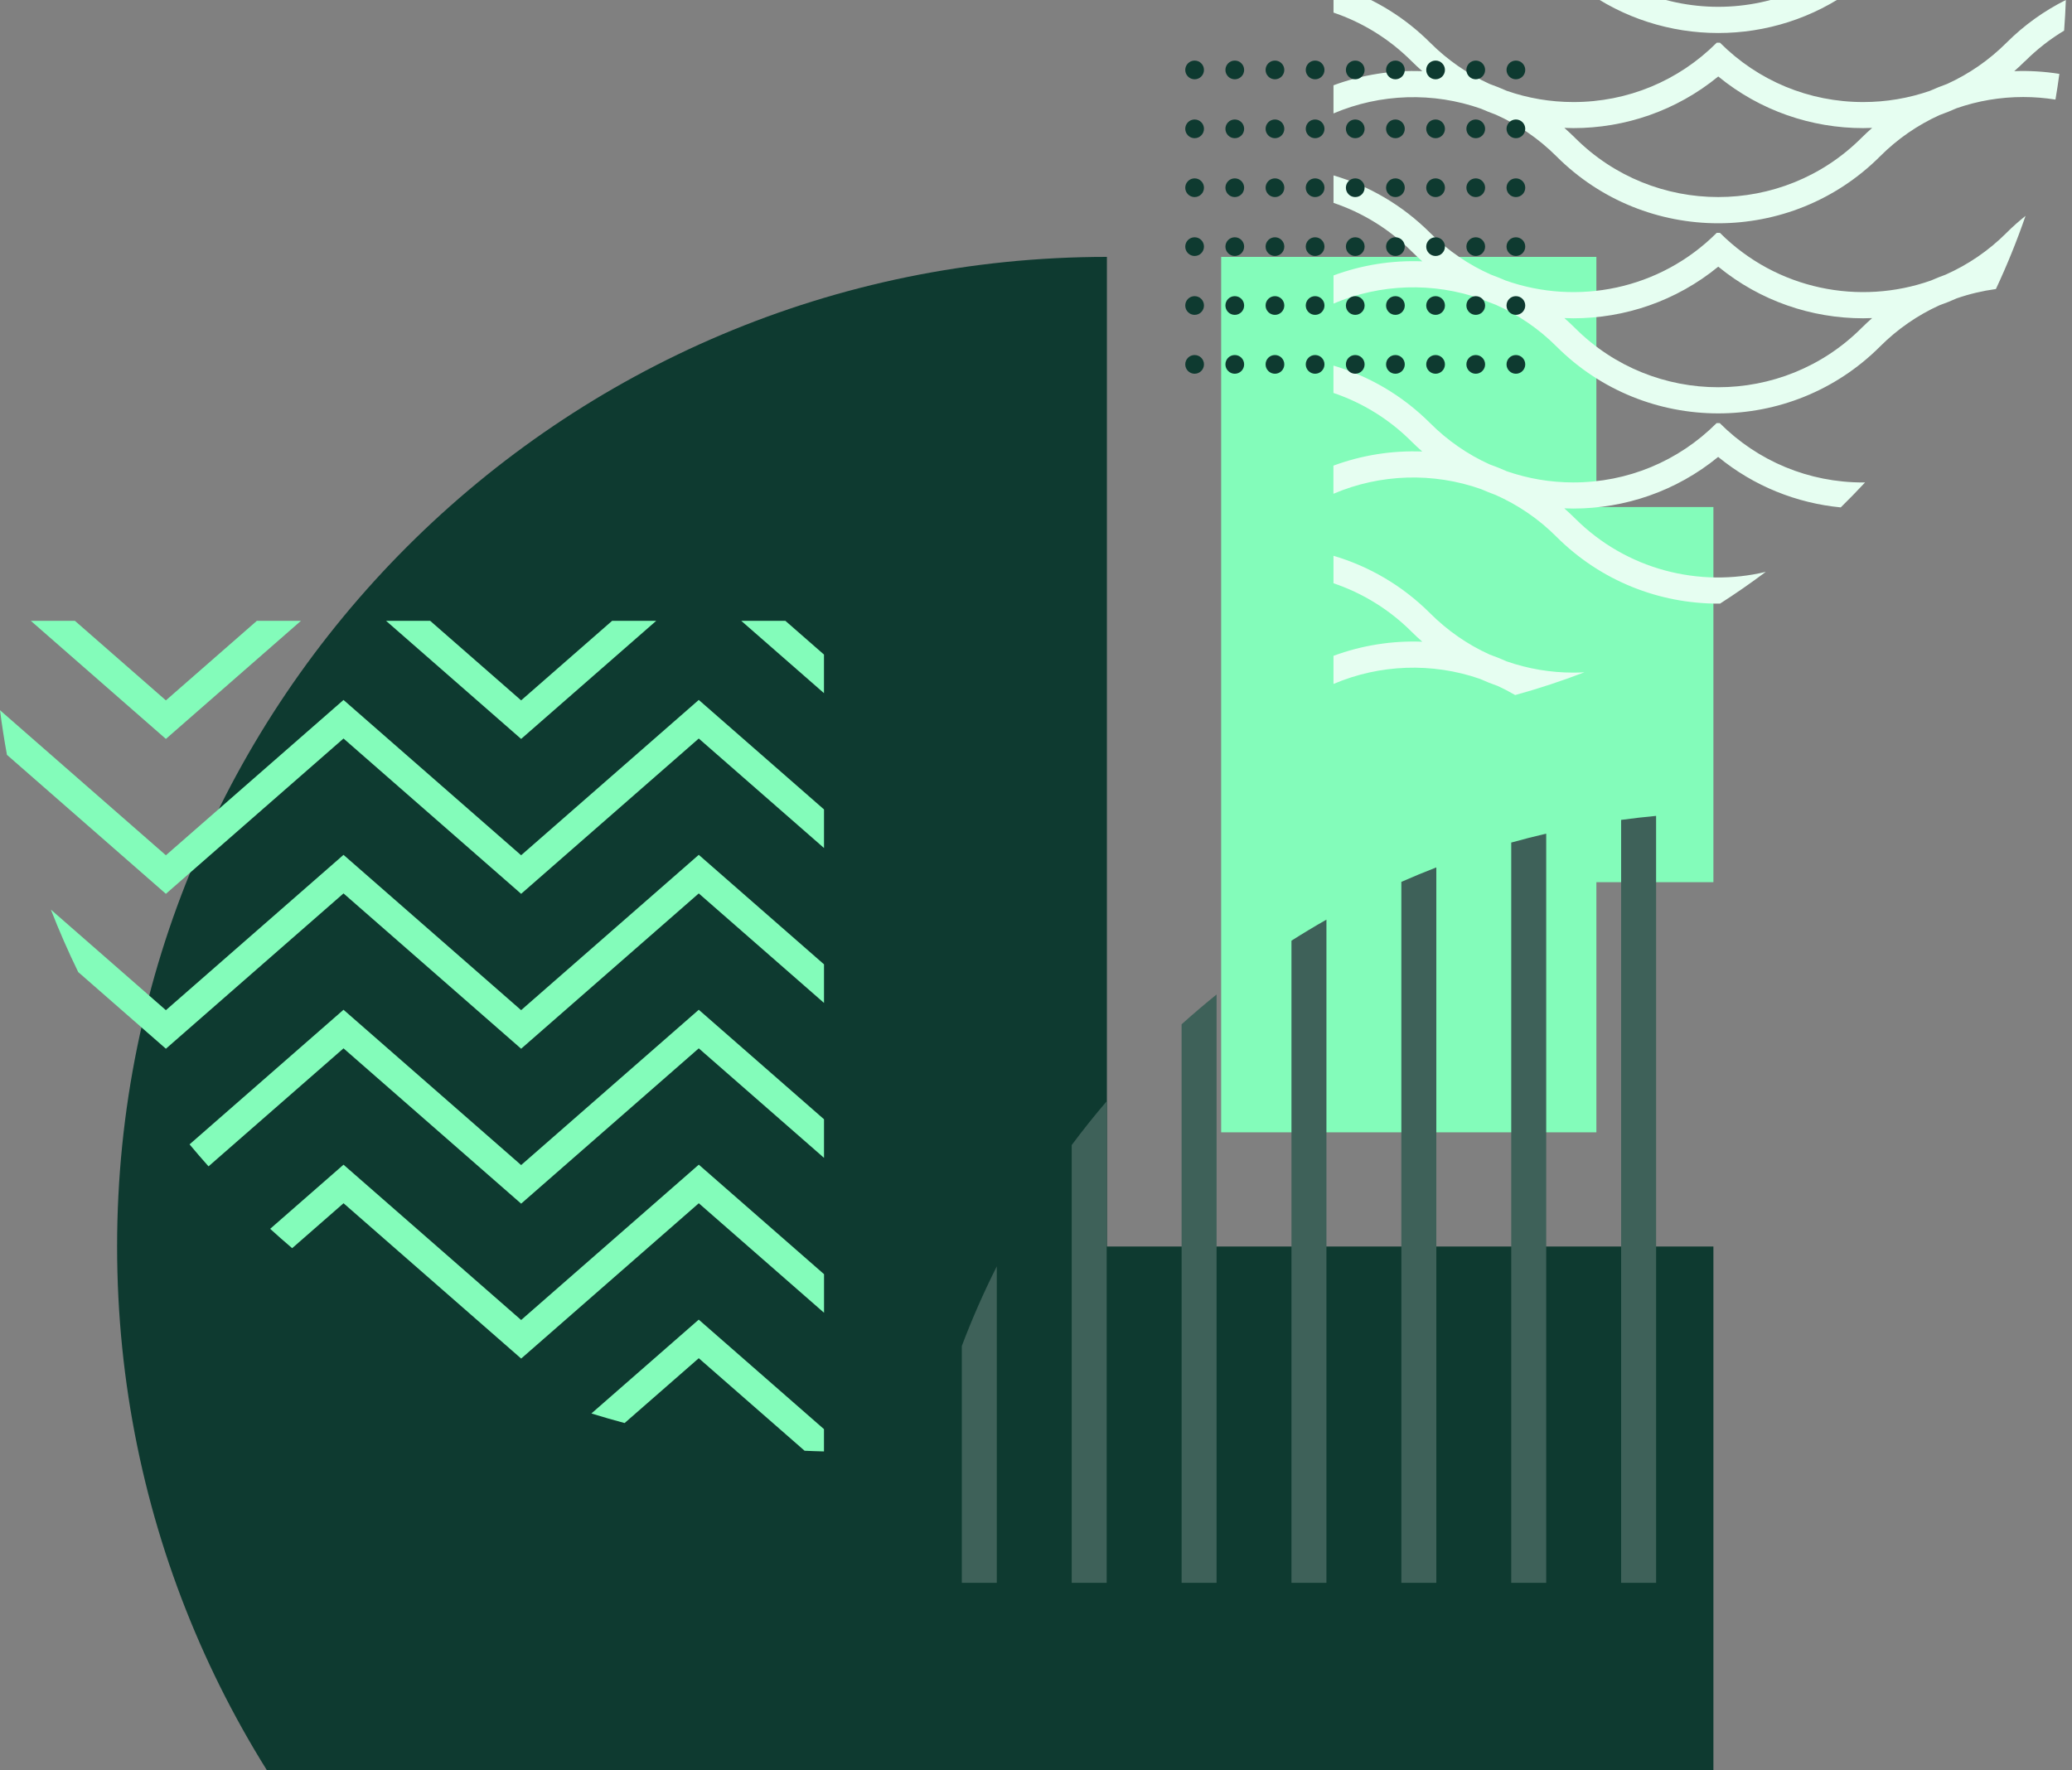
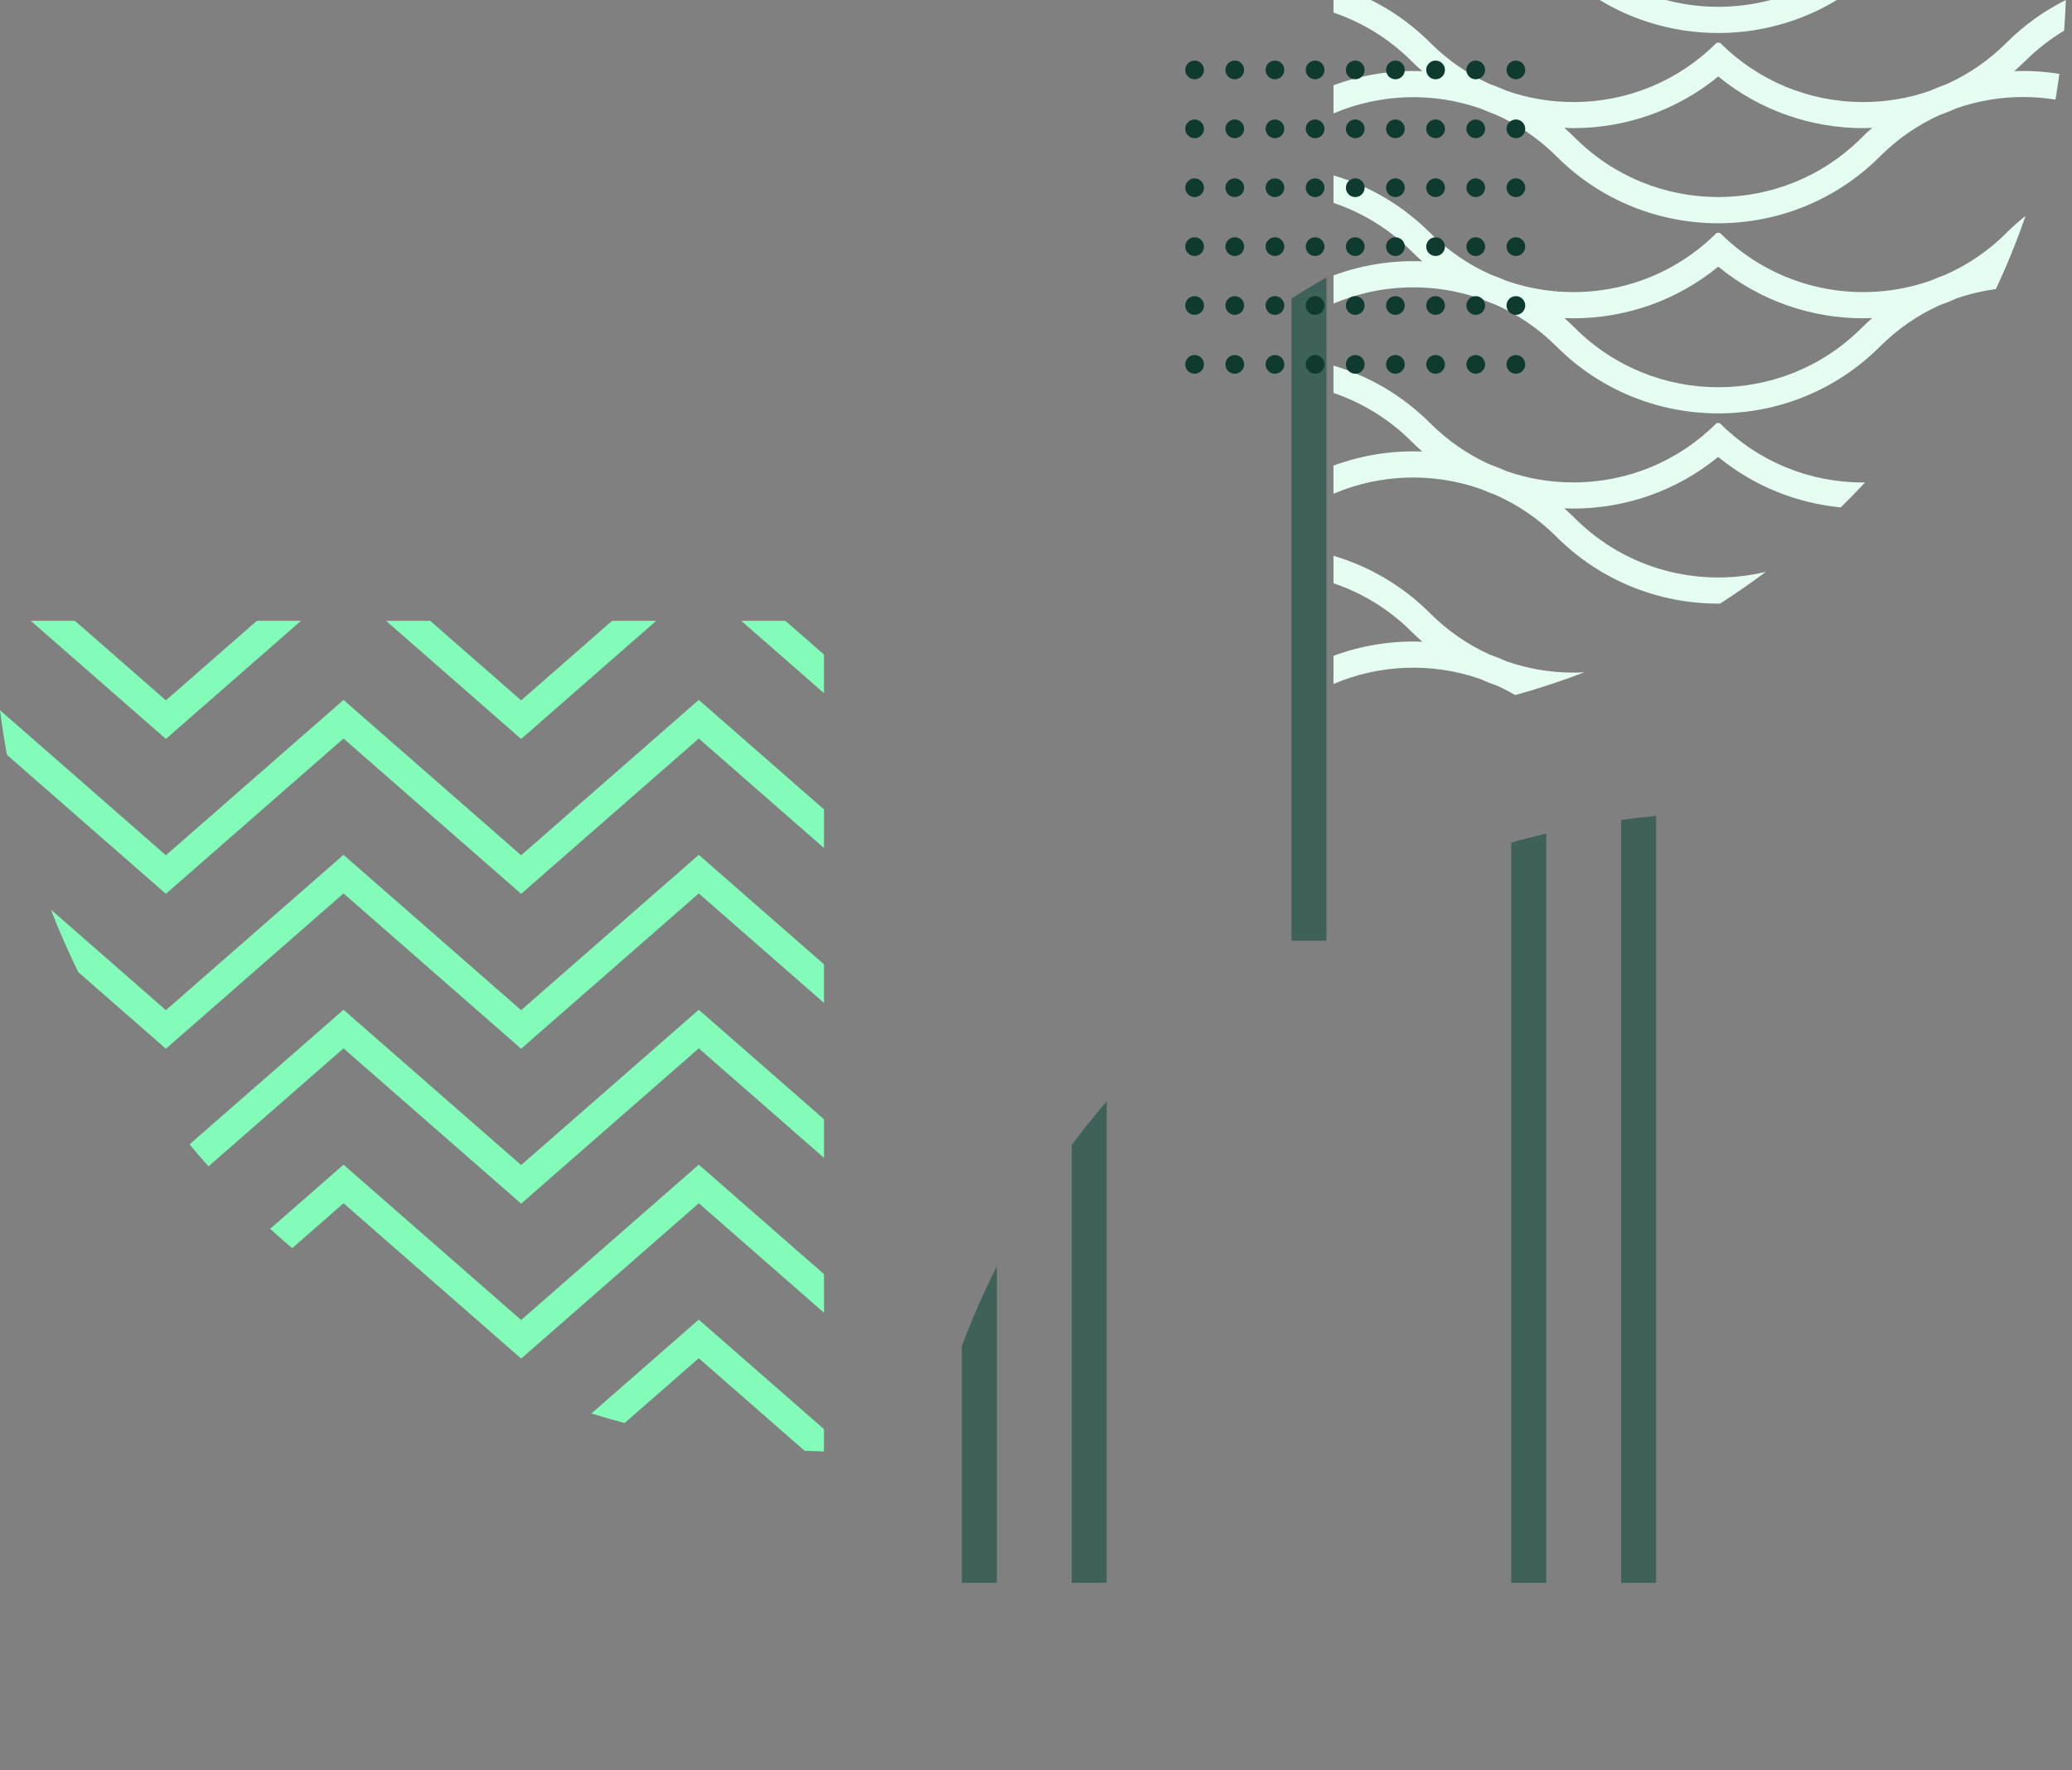
<svg xmlns="http://www.w3.org/2000/svg" id="Layer_2" data-name="Layer 2" viewBox="0 0 646.36 552.36">
  <rect x="0" y="0" width="646.36" height="552.36" fill="#808080" stroke="none" />
  <defs>
    <clipPath id="clippath">
-       <rect x=".75" y="18.62" width="552.36" height="515.13" transform="translate(.75 553.11) rotate(-90)" fill="none" stroke-width="0" />
-     </clipPath>
+       </clipPath>
    <clipPath id="clippath-1">
      <rect x="413.78" width="232.58" height="244.98" fill="none" stroke-width="0" />
    </clipPath>
    <clipPath id="clippath-2">
      <rect x="366.35" y="10.77" width="113.79" height="113.79" fill="none" stroke-width="0" />
    </clipPath>
    <clipPath id="clippath-3">
      <rect x="344.87" y="-9.57" width="164.9" height="164.9" fill="none" stroke-width="0" />
    </clipPath>
    <clipPath id="clippath-4">
      <rect x="333.02" y="-41.71" width="197.57" height="230.37" fill="none" stroke-width="0" />
    </clipPath>
  </defs>
  <g id="Camada_1" data-name="Camada 1">
    <g>
      <g clip-path="url(#clippath)">
        <g>
          <path d="M345.3,80.15c-170.53,0-308.77,138.24-308.77,308.77s138.24,308.77,308.77,308.77,308.77-138.24,308.77-308.77h-308.77V80.15Z" fill="#0e3a30" stroke-width="0" />
-           <polygon points="537.01 80.15 537.01 158.19 497.99 158.19 497.99 80.15 380.94 80.15 380.94 353.29 497.99 353.29 497.99 275.25 537.01 275.25 537.01 353.29 654.07 353.29 654.07 80.15 537.01 80.15" fill="#83fcba" stroke-width="0" />
        </g>
      </g>
      <path d="M231.24,193.7h13.76l12.04,10.53v12.04l-25.8-22.56ZM93.89,193.7h-13.76l-28.38,24.82-28.38-24.82h-13.76l42.14,36.85,42.14-36.85ZM162.57,230.55l42.14-36.85h-13.76l-28.38,24.82-28.38-24.82h-13.76l42.14,36.85ZM162.57,266.85l-55.41-48.46-55.41,48.46L0,221.59c.6,4.68,1.33,9.33,2.17,13.93l49.58,43.36,55.41-48.46,55.41,48.46,55.41-48.46,39.07,34.17v-12.04l-39.07-34.17-55.41,48.46ZM162.57,315.18l-55.41-48.46-55.41,48.46-35.88-31.38c2.59,6.63,5.43,13.13,8.53,19.49l27.35,23.92,55.41-48.46,55.41,48.46,55.41-48.46,39.07,34.17v-12.04l-39.07-34.17-55.41,48.46ZM162.57,363.51l-55.41-48.46-48.03,42c1.93,2.32,3.91,4.6,5.92,6.86l42.11-36.82,55.41,48.46,55.41-48.46,39.07,34.17v-12.04l-39.07-34.17-55.41,48.46ZM162.57,411.85l-55.41-48.46-22.88,20.01c2.25,2.06,4.54,4.06,6.86,6.04l16.03-14.02,55.41,48.46,55.41-48.46,39.07,34.17v-12.04l-39.07-34.17-55.41,48.46ZM184.49,441.01c3.42,1.06,6.87,2.06,10.35,2.99l23.14-20.23,33.01,28.87c2.01.09,4.03.17,6.05.21v-6.95l-39.07-34.17-33.48,29.28Z" fill="#83fcba" stroke-width="0" />
      <g>
        <path d="M300.04,419.94v73.92h10.91v-98.75c-4.05,8.05-7.7,16.33-10.91,24.84Z" fill="#3e6159" stroke-width="0" />
        <path d="M334.32,357.26v136.6h10.91v-150.26c-3.79,4.43-7.42,8.98-10.91,13.66Z" fill="#3e6159" stroke-width="0" />
-         <path d="M368.6,319.59v174.27h10.91v-183.57c-3.72,3-7.36,6.1-10.91,9.3Z" fill="#3e6159" stroke-width="0" />
-         <path d="M402.87,293.5v200.36h10.91v-206.93c-3.69,2.1-7.33,4.29-10.91,6.57Z" fill="#3e6159" stroke-width="0" />
-         <path d="M437.15,275.15v218.71h10.91v-223.22c-3.68,1.42-7.31,2.92-10.91,4.51Z" fill="#3e6159" stroke-width="0" />
+         <path d="M402.87,293.5h10.91v-206.93c-3.69,2.1-7.33,4.29-10.91,6.57Z" fill="#3e6159" stroke-width="0" />
        <path d="M471.43,262.88v230.98h10.91v-233.76c-3.67.85-7.3,1.78-10.91,2.78Z" fill="#3e6159" stroke-width="0" />
        <path d="M505.71,255.81v238.05h10.91v-239.3c-3.66.34-7.29.76-10.91,1.25Z" fill="#3e6159" stroke-width="0" />
      </g>
      <g clip-path="url(#clippath-1)">
        <path d="M536.01,10.3c-14.81,0-29.62-4.57-42.11-13.71h16.17c16.45,7.38,35.43,7.38,51.88,0h16.17c-12.49,9.14-27.3,13.71-42.11,13.71ZM631.67,19.1c-1.08,1.08-2.19,2.1-3.32,3.1,4.7-.18,9.41.11,14.07.85-.37,2.69-.76,5.36-1.22,8.02-3.29-.52-6.64-.8-10.04-.8-7.19,0-14.18,1.2-20.78,3.49-1.78.79-3.58,1.52-5.4,2.17-6.8,3.1-13.07,7.41-18.51,12.86h0c-13.91,13.91-32.19,20.87-50.46,20.87-18.28,0-36.55-6.95-50.46-20.87h0c-5.64-5.64-12.1-9.98-18.99-13.04-1.52-.55-3.02-1.15-4.51-1.81-14.92-5.28-31.44-4.79-46.07,1.45v-8.78c8.9-3.3,18.33-4.77,27.71-4.4-1.13-1-2.24-2.02-3.32-3.1-6.98-6.98-15.3-12.1-24.38-15.18V-3.41s3.67,0,3.67,0c9.68,3.44,18.76,9.01,26.49,16.74,5.45,5.45,11.72,9.76,18.52,12.86,1.82.64,3.61,1.37,5.39,2.16,6.59,2.29,13.59,3.49,20.78,3.49,16.88,0,32.75-6.57,44.69-18.51h1.02c11.94,11.94,27.81,18.51,44.69,18.51,7.18,0,14.18-1.2,20.78-3.49,1.78-.79,3.58-1.52,5.4-2.17,6.8-3.1,13.07-7.41,18.51-12.85,5.56-5.56,11.83-9.99,18.51-13.33-.12,3.2-.3,6.39-.54,9.56-4.39,2.64-8.48,5.83-12.2,9.55ZM580.7,43c1.08-1.08,2.19-2.1,3.32-3.1-.94.04-1.88.07-2.81.07-16.05,0-32.1-5.37-45.2-16.11-13.1,10.73-29.14,16.11-45.2,16.11-.94,0-1.88-.03-2.81-.07,1.13,1,2.24,2.02,3.32,3.1h0s0,0,0,0c24.64,24.64,64.73,24.64,89.38,0h0ZM625.9,72.67c1.91-1.91,3.91-3.67,5.97-5.32-2.69,7.8-5.78,15.43-9.25,22.83-4.19.57-8.28,1.54-12.23,2.91-1.78.8-3.58,1.53-5.41,2.17-6.8,3.1-13.06,7.41-18.5,12.85h0c-13.91,13.91-32.19,20.87-50.46,20.87-18.28,0-36.55-6.95-50.46-20.87h0c-5.64-5.64-12.1-9.97-18.98-13.03-1.53-.55-3.04-1.16-4.53-1.81-14.92-5.28-31.44-4.79-46.06,1.45v-8.78c8.9-3.3,18.33-4.77,27.7-4.4-1.13-1-2.24-2.02-3.32-3.1-7.09-7.09-15.47-12.13-24.38-15.14v-8.57c11.05,3.26,21.45,9.24,30.15,17.94,5.64,5.64,12.1,9.98,18.99,13.03,1.52.55,3.03,1.16,4.52,1.81,22.26,7.88,48.09,2.93,65.87-14.85h1.02c17.78,17.78,43.6,22.73,65.86,14.85,1.5-.66,3.01-1.27,4.54-1.82,6.89-3.06,13.34-7.39,18.98-13.03ZM580.7,102.34c1.08-1.08,2.19-2.1,3.32-3.1-.94.04-1.88.07-2.81.07-16.05,0-32.1-5.37-45.2-16.11-13.1,10.73-29.14,16.11-45.2,16.11-.94,0-1.88-.03-2.81-.07,1.13,1,2.24,2.02,3.32,3.1h0s0,0,0,0c24.64,24.64,64.73,24.64,89.38,0h0ZM536.52,132.01h-1.02c-11.94,11.94-27.81,18.51-44.69,18.51-7.19,0-14.19-1.2-20.78-3.49-1.77-.79-3.57-1.52-5.39-2.16-6.81-3.1-13.08-7.41-18.52-12.86-8.7-8.7-19.11-14.68-30.15-17.94v8.53c9.08,3.07,17.41,8.2,24.38,15.18,1.08,1.08,2.19,2.1,3.32,3.1-9.37-.37-18.8,1.11-27.71,4.4v8.78c14.63-6.25,31.15-6.73,46.07-1.45,1.49.65,2.99,1.26,4.51,1.81,6.89,3.06,13.35,7.39,18.99,13.04h0s0,0,0,0c13.91,13.91,32.18,20.87,50.46,20.87.2,0,.4-.01.59-.01,4.88-3.13,9.64-6.43,14.26-9.9-20.69,4.97-43.43-.6-59.55-16.72h0c-1.08-1.08-2.19-2.1-3.32-3.1.94.04,1.88.07,2.81.07,16.05,0,32.1-5.37,45.2-16.11,11.2,9.18,24.56,14.43,38.24,15.75,2.59-2.54,5.12-5.14,7.59-7.79-.21,0-.42.01-.64.01-16.88,0-32.75-6.57-44.69-18.51ZM470.04,206.37c-1.78-.8-3.59-1.53-5.41-2.17-6.8-3.1-13.06-7.41-18.5-12.85h0c-8.7-8.7-19.11-14.68-30.15-17.94v8.57c8.91,3.01,17.29,8.05,24.38,15.14,1.08,1.08,2.19,2.1,3.32,3.1-9.37-.37-18.8,1.11-27.7,4.4v8.78c14.49-6.18,30.82-6.73,45.63-1.61,1.83.82,3.68,1.57,5.58,2.23,1.86.85,3.68,1.8,5.47,2.84,7.35-2.02,14.55-4.4,21.59-7.1-1.13.06-2.27.1-3.42.1-7.18,0-14.18-1.2-20.77-3.49Z" fill="#e6fef1" stroke-width="0" />
      </g>
      <g clip-path="url(#clippath-2)">
        <g clip-path="url(#clippath-3)">
          <g clip-path="url(#clippath-4)">
            <g>
              <g id="_Repetição_de_grade_" data-name="&amp;lt;Repetição de grade&amp;gt;">
                <path d="M520.07,3.45c0-1.62,1.31-2.92,2.92-2.92h0c1.62,0,2.92,1.31,2.92,2.92h0c0,1.61-1.31,2.92-2.92,2.92h0c-1.61,0-2.92-1.31-2.92-2.92ZM507.55,3.45c0-1.62,1.31-2.92,2.92-2.92h0c1.62,0,2.92,1.31,2.92,2.92h0c0,1.61-1.31,2.92-2.92,2.92h0c-1.61,0-2.92-1.31-2.92-2.92ZM495.02,3.45c0-1.62,1.31-2.92,2.92-2.92h0c1.62,0,2.92,1.31,2.92,2.92h0c0,1.61-1.31,2.92-2.92,2.92h0c-1.61,0-2.92-1.31-2.92-2.92ZM482.49,3.45c0-1.62,1.31-2.92,2.92-2.92h0c1.62,0,2.92,1.31,2.92,2.92h0c0,1.61-1.31,2.92-2.92,2.92h0c-1.61,0-2.92-1.31-2.92-2.92ZM469.96,3.45c0-1.62,1.31-2.92,2.92-2.92h0c1.62,0,2.92,1.31,2.92,2.92h0c0,1.61-1.31,2.92-2.92,2.92h0c-1.61,0-2.92-1.31-2.92-2.92ZM457.44,3.45c0-1.62,1.31-2.92,2.92-2.92h0c1.62,0,2.92,1.31,2.92,2.92h0c0,1.61-1.31,2.92-2.92,2.92h0c-1.61,0-2.92-1.31-2.92-2.92ZM444.91,3.45c0-1.62,1.31-2.92,2.92-2.92h0c1.62,0,2.92,1.31,2.92,2.92h0c0,1.61-1.31,2.92-2.92,2.92h0c-1.61,0-2.92-1.31-2.92-2.92ZM432.38,3.45c0-1.62,1.31-2.92,2.92-2.92h0c1.62,0,2.92,1.31,2.92,2.92h0c0,1.61-1.31,2.92-2.92,2.92h0c-1.62,0-2.92-1.31-2.92-2.92ZM419.85,3.45c0-1.62,1.31-2.92,2.92-2.92h0c1.62,0,2.92,1.31,2.92,2.92h0c0,1.61-1.31,2.92-2.92,2.92h0c-1.61,0-2.92-1.31-2.92-2.92ZM407.33,3.45c0-1.62,1.31-2.92,2.92-2.92h0c1.62,0,2.92,1.31,2.92,2.92h0c0,1.61-1.31,2.92-2.92,2.92h0c-1.61,0-2.92-1.31-2.92-2.92ZM394.8,3.45c0-1.62,1.31-2.92,2.92-2.92h0c1.62,0,2.92,1.31,2.92,2.92h0c0,1.61-1.31,2.92-2.92,2.92h0c-1.61,0-2.92-1.31-2.92-2.92ZM382.27,3.45c0-1.62,1.31-2.92,2.92-2.92h0c1.62,0,2.92,1.31,2.92,2.92h0c0,1.61-1.31,2.92-2.92,2.92h0c-1.61,0-2.92-1.31-2.92-2.92ZM369.74,3.45c0-1.62,1.31-2.92,2.92-2.92h0c1.62,0,2.92,1.31,2.92,2.92h0c0,1.61-1.31,2.92-2.92,2.92h0c-1.62,0-2.92-1.31-2.92-2.92ZM357.22,3.45c0-1.62,1.31-2.92,2.92-2.92h0c1.62,0,2.92,1.31,2.92,2.92h0c0,1.61-1.31,2.92-2.92,2.92h0c-1.61,0-2.92-1.31-2.92-2.92ZM344.69,3.45c0-1.62,1.31-2.92,2.92-2.92h0c1.62,0,2.92,1.31,2.92,2.92h0c0,1.61-1.31,2.92-2.92,2.92h0c-1.61,0-2.92-1.31-2.92-2.92ZM332.16,3.45c0-1.62,1.31-2.92,2.92-2.92h0c1.62,0,2.92,1.31,2.92,2.92h0c0,1.61-1.31,2.92-2.92,2.92h0c-1.61,0-2.92-1.31-2.92-2.92Z" fill="#0e3a30" stroke-width="0" />
              </g>
              <g id="_Repetição_de_grade_-2" data-name="&amp;lt;Repetição de grade&amp;gt;">
                <path d="M520.07,21.82c0-1.62,1.31-2.92,2.92-2.92h0c1.62,0,2.92,1.31,2.92,2.92h0c0,1.61-1.31,2.92-2.92,2.92h0c-1.61,0-2.92-1.31-2.92-2.92ZM507.55,21.82c0-1.62,1.31-2.92,2.92-2.92h0c1.62,0,2.92,1.31,2.92,2.92h0c0,1.61-1.31,2.92-2.92,2.92h0c-1.62,0-2.92-1.31-2.92-2.92ZM495.02,21.82c0-1.62,1.31-2.92,2.92-2.92h0c1.62,0,2.92,1.31,2.92,2.92h0c0,1.61-1.31,2.92-2.92,2.92h0c-1.61,0-2.92-1.31-2.92-2.92ZM482.49,21.82c0-1.62,1.31-2.92,2.92-2.92h0c1.62,0,2.92,1.31,2.92,2.92h0c0,1.61-1.31,2.92-2.92,2.92h0c-1.61,0-2.92-1.31-2.92-2.92ZM469.96,21.82c0-1.62,1.31-2.92,2.92-2.92h0c1.62,0,2.92,1.31,2.92,2.92h0c0,1.61-1.31,2.92-2.92,2.92h0c-1.61,0-2.92-1.31-2.92-2.92ZM457.44,21.82c0-1.62,1.31-2.92,2.92-2.92h0c1.62,0,2.92,1.31,2.92,2.92h0c0,1.61-1.31,2.92-2.92,2.92h0c-1.61,0-2.92-1.31-2.92-2.92ZM444.91,21.82c0-1.62,1.31-2.92,2.92-2.92h0c1.62,0,2.92,1.31,2.92,2.92h0c0,1.61-1.31,2.92-2.92,2.92h0c-1.62,0-2.92-1.31-2.92-2.92ZM432.38,21.82c0-1.62,1.31-2.92,2.92-2.92h0c1.62,0,2.92,1.31,2.92,2.92h0c0,1.61-1.31,2.92-2.92,2.92h0c-1.61,0-2.92-1.31-2.92-2.92ZM419.85,21.82c0-1.62,1.31-2.92,2.92-2.92h0c1.62,0,2.92,1.31,2.92,2.92h0c0,1.61-1.31,2.92-2.92,2.92h0c-1.61,0-2.92-1.31-2.92-2.92ZM407.33,21.82c0-1.62,1.31-2.92,2.92-2.92h0c1.62,0,2.92,1.31,2.92,2.92h0c0,1.61-1.31,2.92-2.92,2.92h0c-1.61,0-2.92-1.31-2.92-2.92ZM394.8,21.82c0-1.62,1.31-2.92,2.92-2.92h0c1.62,0,2.92,1.31,2.92,2.92h0c0,1.61-1.31,2.92-2.92,2.92h0c-1.61,0-2.92-1.31-2.92-2.92ZM382.27,21.82c0-1.62,1.31-2.92,2.92-2.92h0c1.62,0,2.92,1.31,2.92,2.92h0c0,1.61-1.31,2.92-2.92,2.92h0c-1.62,0-2.92-1.31-2.92-2.92ZM369.74,21.82c0-1.62,1.31-2.92,2.92-2.92h0c1.62,0,2.92,1.31,2.92,2.92h0c0,1.61-1.31,2.92-2.92,2.92h0c-1.61,0-2.92-1.31-2.92-2.92ZM357.22,21.82c0-1.62,1.31-2.92,2.92-2.92h0c1.62,0,2.92,1.31,2.92,2.92h0c0,1.61-1.31,2.92-2.92,2.92h0c-1.61,0-2.92-1.31-2.92-2.92ZM344.69,21.82c0-1.62,1.31-2.92,2.92-2.92h0c1.62,0,2.92,1.31,2.92,2.92h0c0,1.61-1.31,2.92-2.92,2.92h0c-1.61,0-2.92-1.31-2.92-2.92ZM332.16,21.82c0-1.62,1.31-2.92,2.92-2.92h0c1.62,0,2.93,1.31,2.93,2.92h0c0,1.61-1.31,2.92-2.93,2.92h0c-1.61,0-2.92-1.31-2.92-2.92Z" fill="#0e3a30" stroke-width="0" />
              </g>
              <g id="_Repetição_de_grade_-3" data-name="&amp;lt;Repetição de grade&amp;gt;">
                <path d="M520.07,40.2c0-1.62,1.31-2.92,2.92-2.92h0c1.62,0,2.92,1.31,2.92,2.92h0c0,1.61-1.31,2.92-2.92,2.92h0c-1.61,0-2.92-1.31-2.92-2.92ZM507.55,40.2c0-1.62,1.31-2.92,2.92-2.92h0c1.62,0,2.92,1.31,2.92,2.92h0c0,1.61-1.31,2.92-2.92,2.92h0c-1.61,0-2.92-1.31-2.92-2.92ZM495.02,40.2c0-1.62,1.31-2.92,2.92-2.92h0c1.62,0,2.92,1.31,2.92,2.92h0c0,1.61-1.31,2.92-2.92,2.92h0c-1.61,0-2.92-1.31-2.92-2.92ZM482.49,40.2c0-1.62,1.31-2.92,2.92-2.92h0c1.62,0,2.92,1.31,2.92,2.92h0c0,1.61-1.31,2.92-2.92,2.92h0c-1.61,0-2.92-1.31-2.92-2.92ZM469.96,40.2c0-1.62,1.31-2.92,2.92-2.92h0c1.62,0,2.92,1.31,2.92,2.92h0c0,1.61-1.31,2.92-2.92,2.92h0c-1.61,0-2.92-1.31-2.92-2.92ZM457.44,40.2c0-1.62,1.31-2.92,2.92-2.92h0c1.62,0,2.92,1.31,2.92,2.92h0c0,1.61-1.31,2.92-2.92,2.92h0c-1.61,0-2.92-1.31-2.92-2.92ZM444.91,40.2c0-1.62,1.31-2.92,2.92-2.92h0c1.62,0,2.92,1.31,2.92,2.92h0c0,1.61-1.31,2.92-2.92,2.92h0c-1.61,0-2.92-1.31-2.92-2.92ZM432.38,40.2c0-1.62,1.31-2.92,2.92-2.92h0c1.62,0,2.92,1.31,2.92,2.92h0c0,1.61-1.31,2.92-2.92,2.92h0c-1.61,0-2.92-1.31-2.92-2.92ZM419.85,40.2c0-1.62,1.31-2.92,2.92-2.92h0c1.62,0,2.92,1.31,2.92,2.92h0c0,1.61-1.31,2.92-2.92,2.92h0c-1.62,0-2.92-1.31-2.92-2.92ZM407.33,40.2c0-1.62,1.31-2.92,2.92-2.92h0c1.62,0,2.92,1.31,2.92,2.92h0c0,1.61-1.31,2.92-2.92,2.92h0c-1.61,0-2.92-1.31-2.92-2.92ZM394.8,40.2c0-1.62,1.31-2.92,2.92-2.92h0c1.62,0,2.92,1.31,2.92,2.92h0c0,1.61-1.31,2.92-2.92,2.92h0c-1.61,0-2.92-1.31-2.92-2.92ZM382.27,40.2c0-1.62,1.31-2.92,2.92-2.92h0c1.62,0,2.92,1.31,2.92,2.92h0c0,1.61-1.31,2.92-2.92,2.92h0c-1.61,0-2.92-1.31-2.92-2.92ZM369.74,40.2c0-1.62,1.31-2.92,2.92-2.92h0c1.62,0,2.92,1.31,2.92,2.92h0c0,1.61-1.31,2.92-2.92,2.92h0c-1.61,0-2.92-1.31-2.92-2.92ZM357.22,40.2c0-1.62,1.31-2.92,2.92-2.92h0c1.62,0,2.92,1.31,2.92,2.92h0c0,1.61-1.31,2.92-2.92,2.92h0c-1.61,0-2.92-1.31-2.92-2.92ZM344.69,40.2c0-1.62,1.31-2.92,2.92-2.92h0c1.62,0,2.92,1.31,2.92,2.92h0c0,1.61-1.31,2.92-2.92,2.92h0c-1.61,0-2.92-1.31-2.92-2.92ZM332.16,40.2c0-1.62,1.31-2.92,2.92-2.92h0c1.62,0,2.92,1.31,2.92,2.92h0c0,1.61-1.31,2.92-2.92,2.92h0c-1.61,0-2.92-1.31-2.92-2.92Z" fill="#0e3a30" stroke-width="0" />
              </g>
              <g id="_Repetição_de_grade_-4" data-name="&amp;lt;Repetição de grade&amp;gt;">
                <path d="M520.07,58.57c0-1.62,1.31-2.92,2.92-2.92h0c1.62,0,2.92,1.31,2.92,2.92h0c0,1.61-1.31,2.92-2.92,2.92h0c-1.61,0-2.92-1.31-2.92-2.92ZM507.55,58.57c0-1.62,1.31-2.92,2.92-2.92h0c1.62,0,2.92,1.31,2.92,2.92h0c0,1.61-1.31,2.92-2.92,2.92h0c-1.61,0-2.92-1.31-2.92-2.92ZM495.02,58.57c0-1.62,1.31-2.92,2.92-2.92h0c1.62,0,2.92,1.31,2.92,2.92h0c0,1.61-1.31,2.92-2.92,2.92h0c-1.62,0-2.92-1.31-2.92-2.92ZM482.49,58.57c0-1.62,1.31-2.92,2.92-2.92h0c1.62,0,2.92,1.31,2.92,2.92h0c0,1.61-1.31,2.92-2.92,2.92h0c-1.61,0-2.92-1.31-2.92-2.92ZM469.96,58.57c0-1.62,1.31-2.92,2.92-2.92h0c1.62,0,2.92,1.31,2.92,2.92h0c0,1.61-1.31,2.92-2.92,2.92h0c-1.61,0-2.92-1.31-2.92-2.92ZM457.44,58.57c0-1.62,1.31-2.92,2.92-2.92h0c1.62,0,2.92,1.31,2.92,2.92h0c0,1.61-1.31,2.92-2.92,2.92h0c-1.61,0-2.92-1.31-2.92-2.92ZM444.91,58.57c0-1.62,1.31-2.92,2.92-2.92h0c1.62,0,2.92,1.31,2.92,2.92h0c0,1.61-1.31,2.92-2.92,2.92h0c-1.61,0-2.92-1.31-2.92-2.92ZM432.38,58.57c0-1.62,1.31-2.92,2.92-2.92h0c1.62,0,2.92,1.31,2.92,2.92h0c0,1.61-1.31,2.92-2.92,2.92h0c-1.61,0-2.92-1.31-2.92-2.92ZM419.85,58.57c0-1.62,1.31-2.92,2.92-2.92h0c1.62,0,2.92,1.31,2.92,2.92h0c0,1.61-1.31,2.92-2.92,2.92h0c-1.62,0-2.92-1.31-2.92-2.92ZM407.33,58.57c0-1.62,1.31-2.92,2.92-2.92h0c1.62,0,2.92,1.31,2.92,2.92h0c0,1.61-1.31,2.92-2.92,2.92h0c-1.61,0-2.92-1.31-2.92-2.92ZM394.8,58.57c0-1.62,1.31-2.92,2.92-2.92h0c1.62,0,2.92,1.31,2.92,2.92h0c0,1.61-1.31,2.92-2.92,2.92h0c-1.61,0-2.92-1.31-2.92-2.92ZM382.27,58.57c0-1.62,1.31-2.92,2.92-2.92h0c1.62,0,2.92,1.31,2.92,2.92h0c0,1.61-1.31,2.92-2.92,2.92h0c-1.61,0-2.92-1.31-2.92-2.92ZM369.74,58.57c0-1.62,1.31-2.92,2.92-2.92h0c1.62,0,2.92,1.31,2.92,2.92h0c0,1.61-1.31,2.92-2.92,2.92h0c-1.61,0-2.92-1.31-2.92-2.92ZM357.22,58.57c0-1.62,1.31-2.92,2.92-2.92h0c1.62,0,2.92,1.31,2.92,2.92h0c0,1.61-1.31,2.92-2.92,2.92h0c-1.61,0-2.92-1.31-2.92-2.92ZM344.69,58.57c0-1.62,1.31-2.92,2.92-2.92h0c1.62,0,2.92,1.31,2.92,2.92h0c0,1.61-1.31,2.92-2.92,2.92h0c-1.61,0-2.92-1.31-2.92-2.92ZM332.16,58.57c0-1.62,1.31-2.92,2.92-2.92h0c1.62,0,2.92,1.31,2.92,2.92h0c0,1.61-1.31,2.92-2.92,2.92h0c-1.61,0-2.92-1.31-2.92-2.92Z" fill="#0e3a30" stroke-width="0" />
              </g>
              <g id="_Repetição_de_grade_-5" data-name="&amp;lt;Repetição de grade&amp;gt;">
                <path d="M520.07,76.95c0-1.62,1.31-2.92,2.92-2.92h0c1.62,0,2.92,1.31,2.92,2.92h0c0,1.61-1.31,2.92-2.92,2.92h0c-1.61,0-2.92-1.31-2.92-2.92ZM507.55,76.95c0-1.62,1.31-2.92,2.92-2.92h0c1.62,0,2.92,1.31,2.92,2.92h0c0,1.61-1.31,2.92-2.92,2.92h0c-1.62,0-2.92-1.31-2.92-2.92ZM495.02,76.95c0-1.62,1.31-2.92,2.92-2.92h0c1.62,0,2.92,1.31,2.92,2.92h0c0,1.61-1.31,2.92-2.92,2.92h0c-1.61,0-2.92-1.31-2.92-2.92ZM482.49,76.95c0-1.62,1.31-2.92,2.92-2.92h0c1.62,0,2.92,1.31,2.92,2.92h0c0,1.61-1.31,2.92-2.92,2.92h0c-1.61,0-2.92-1.31-2.92-2.92ZM469.96,76.95c0-1.62,1.31-2.92,2.92-2.92h0c1.62,0,2.92,1.31,2.92,2.92h0c0,1.61-1.31,2.92-2.92,2.92h0c-1.62,0-2.92-1.31-2.92-2.92ZM457.44,76.95c0-1.62,1.31-2.92,2.92-2.92h0c1.62,0,2.92,1.31,2.92,2.92h0c0,1.61-1.31,2.92-2.92,2.92h0c-1.61,0-2.92-1.31-2.92-2.92ZM444.91,76.95c0-1.62,1.31-2.92,2.92-2.92h0c1.62,0,2.92,1.31,2.92,2.92h0c0,1.61-1.31,2.92-2.92,2.92h0c-1.61,0-2.92-1.31-2.92-2.92ZM432.38,76.95c0-1.62,1.31-2.92,2.92-2.92h0c1.62,0,2.92,1.31,2.92,2.92h0c0,1.61-1.31,2.92-2.92,2.92h0c-1.62,0-2.92-1.31-2.92-2.92ZM419.85,76.95c0-1.62,1.31-2.92,2.92-2.92h0c1.62,0,2.92,1.31,2.92,2.92h0c0,1.61-1.31,2.92-2.92,2.92h0c-1.61,0-2.92-1.31-2.92-2.92ZM407.33,76.95c0-1.62,1.31-2.92,2.92-2.92h0c1.62,0,2.92,1.31,2.92,2.92h0c0,1.61-1.31,2.92-2.92,2.92h0c-1.61,0-2.92-1.31-2.92-2.92ZM394.8,76.95c0-1.62,1.31-2.92,2.92-2.92h0c1.62,0,2.92,1.31,2.92,2.92h0c0,1.61-1.31,2.92-2.92,2.92h0c-1.62,0-2.92-1.31-2.92-2.92ZM382.27,76.95c0-1.62,1.31-2.92,2.92-2.92h0c1.62,0,2.92,1.31,2.92,2.92h0c0,1.61-1.31,2.92-2.92,2.92h0c-1.61,0-2.92-1.31-2.92-2.92ZM369.74,76.95c0-1.62,1.31-2.92,2.92-2.92h0c1.62,0,2.92,1.31,2.92,2.92h0c0,1.61-1.31,2.92-2.92,2.92h0c-1.61,0-2.92-1.31-2.92-2.92ZM357.22,76.95c0-1.62,1.31-2.92,2.92-2.92h0c1.62,0,2.92,1.31,2.92,2.92h0c0,1.61-1.31,2.92-2.92,2.92h0c-1.62,0-2.92-1.31-2.92-2.92ZM344.69,76.95c0-1.62,1.31-2.92,2.92-2.92h0c1.62,0,2.92,1.31,2.92,2.92h0c0,1.61-1.31,2.92-2.92,2.92h0c-1.61,0-2.92-1.31-2.92-2.92ZM332.16,76.95c0-1.62,1.31-2.92,2.92-2.92h0c1.62,0,2.92,1.31,2.92,2.92h0c0,1.61-1.31,2.92-2.92,2.92h0c-1.61,0-2.92-1.31-2.92-2.92Z" fill="#0e3a30" stroke-width="0" />
              </g>
              <g id="_Repetição_de_grade_-6" data-name="&amp;lt;Repetição de grade&amp;gt;">
                <path d="M520.07,95.32c0-1.62,1.31-2.92,2.92-2.92h0c1.62,0,2.92,1.31,2.92,2.92h0c0,1.61-1.31,2.92-2.92,2.92h0c-1.61,0-2.92-1.31-2.92-2.92ZM507.55,95.32c0-1.62,1.31-2.92,2.92-2.92h0c1.62,0,2.92,1.31,2.92,2.92h0c0,1.61-1.31,2.92-2.92,2.92h0c-1.61,0-2.92-1.31-2.92-2.92ZM495.02,95.32c0-1.62,1.31-2.92,2.92-2.92h0c1.62,0,2.92,1.31,2.92,2.92h0c0,1.61-1.31,2.92-2.92,2.92h0c-1.61,0-2.92-1.31-2.92-2.92ZM482.49,95.32c0-1.62,1.31-2.92,2.92-2.92h0c1.62,0,2.92,1.31,2.92,2.92h0c0,1.61-1.31,2.92-2.92,2.92h0c-1.61,0-2.92-1.31-2.92-2.92ZM469.96,95.32c0-1.62,1.31-2.92,2.92-2.92h0c1.62,0,2.92,1.31,2.92,2.92h0c0,1.61-1.31,2.92-2.92,2.92h0c-1.61,0-2.92-1.31-2.92-2.92ZM457.44,95.32c0-1.62,1.31-2.92,2.92-2.92h0c1.62,0,2.92,1.31,2.92,2.92h0c0,1.61-1.31,2.92-2.92,2.92h0c-1.61,0-2.92-1.31-2.92-2.92ZM444.91,95.32c0-1.62,1.31-2.92,2.92-2.92h0c1.62,0,2.92,1.31,2.92,2.92h0c0,1.61-1.31,2.92-2.92,2.92h0c-1.61,0-2.92-1.31-2.92-2.92ZM432.38,95.32c0-1.62,1.31-2.92,2.92-2.92h0c1.62,0,2.92,1.31,2.92,2.92h0c0,1.61-1.31,2.92-2.92,2.92h0c-1.61,0-2.92-1.31-2.92-2.92ZM419.85,95.32c0-1.62,1.31-2.92,2.92-2.92h0c1.62,0,2.92,1.31,2.92,2.92h0c0,1.61-1.31,2.92-2.92,2.92h0c-1.61,0-2.92-1.31-2.92-2.92ZM407.33,95.32c0-1.62,1.31-2.92,2.92-2.92h0c1.62,0,2.92,1.31,2.92,2.92h0c0,1.61-1.31,2.92-2.92,2.92h0c-1.61,0-2.92-1.31-2.92-2.92ZM394.8,95.32c0-1.62,1.31-2.92,2.92-2.92h0c1.62,0,2.92,1.31,2.92,2.92h0c0,1.61-1.31,2.92-2.92,2.92h0c-1.61,0-2.92-1.31-2.92-2.92ZM382.27,95.32c0-1.62,1.31-2.92,2.92-2.92h0c1.62,0,2.92,1.31,2.92,2.92h0c0,1.61-1.31,2.92-2.92,2.92h0c-1.62,0-2.92-1.31-2.92-2.92ZM369.74,95.32c0-1.62,1.31-2.92,2.92-2.92h0c1.62,0,2.92,1.31,2.92,2.92h0c0,1.61-1.31,2.92-2.92,2.92h0c-1.62,0-2.92-1.31-2.92-2.92ZM357.22,95.32c0-1.62,1.31-2.92,2.92-2.92h0c1.62,0,2.92,1.31,2.92,2.92h0c0,1.61-1.31,2.92-2.92,2.92h0c-1.61,0-2.92-1.31-2.92-2.92ZM344.69,95.32c0-1.62,1.31-2.92,2.92-2.92h0c1.62,0,2.92,1.31,2.92,2.92h0c0,1.61-1.31,2.92-2.92,2.92h0c-1.61,0-2.92-1.31-2.92-2.92ZM332.16,95.32c0-1.62,1.31-2.92,2.92-2.92h0c1.62,0,2.93,1.31,2.93,2.92h0c0,1.61-1.31,2.92-2.93,2.92h0c-1.61,0-2.92-1.31-2.92-2.92Z" fill="#0e3a30" stroke-width="0" />
              </g>
              <g id="_Repetição_de_grade_-7" data-name="&amp;lt;Repetição de grade&amp;gt;">
                <path d="M520.07,113.69c0-1.62,1.31-2.92,2.92-2.92h0c1.62,0,2.92,1.31,2.92,2.92h0c0,1.61-1.31,2.92-2.92,2.92h0c-1.61,0-2.92-1.31-2.92-2.92ZM507.55,113.69c0-1.62,1.31-2.92,2.92-2.92h0c1.62,0,2.92,1.31,2.92,2.92h0c0,1.61-1.31,2.92-2.92,2.92h0c-1.61,0-2.92-1.31-2.92-2.92ZM495.02,113.69c0-1.62,1.31-2.92,2.92-2.92h0c1.62,0,2.92,1.31,2.92,2.92h0c0,1.61-1.31,2.92-2.92,2.92h0c-1.61,0-2.92-1.31-2.92-2.92ZM482.49,113.69c0-1.62,1.31-2.92,2.92-2.92h0c1.62,0,2.92,1.31,2.92,2.92h0c0,1.61-1.31,2.92-2.92,2.92h0c-1.61,0-2.92-1.31-2.92-2.92ZM469.96,113.69c0-1.62,1.31-2.92,2.92-2.92h0c1.62,0,2.92,1.31,2.92,2.92h0c0,1.61-1.31,2.92-2.92,2.92h0c-1.61,0-2.92-1.31-2.92-2.92ZM457.44,113.69c0-1.62,1.31-2.92,2.92-2.92h0c1.62,0,2.92,1.31,2.92,2.92h0c0,1.61-1.31,2.92-2.92,2.92h0c-1.61,0-2.92-1.31-2.92-2.92ZM444.91,113.69c0-1.62,1.31-2.92,2.92-2.92h0c1.62,0,2.92,1.31,2.92,2.92h0c0,1.61-1.31,2.92-2.92,2.92h0c-1.61,0-2.92-1.31-2.92-2.92ZM432.38,113.69c0-1.62,1.31-2.92,2.92-2.92h0c1.62,0,2.92,1.31,2.92,2.92h0c0,1.61-1.31,2.92-2.92,2.92h0c-1.62,0-2.92-1.31-2.92-2.92ZM419.85,113.69c0-1.62,1.31-2.92,2.92-2.92h0c1.62,0,2.92,1.31,2.92,2.92h0c0,1.61-1.31,2.92-2.92,2.92h0c-1.62,0-2.92-1.31-2.92-2.92ZM407.33,113.69c0-1.62,1.31-2.92,2.92-2.92h0c1.62,0,2.92,1.31,2.92,2.92h0c0,1.61-1.31,2.92-2.92,2.92h0c-1.61,0-2.92-1.31-2.92-2.92ZM394.8,113.69c0-1.62,1.31-2.92,2.92-2.92h0c1.62,0,2.92,1.31,2.92,2.92h0c0,1.61-1.31,2.92-2.92,2.92h0c-1.61,0-2.92-1.31-2.92-2.92ZM382.27,113.69c0-1.62,1.31-2.92,2.92-2.92h0c1.62,0,2.92,1.31,2.92,2.92h0c0,1.61-1.31,2.92-2.92,2.92h0c-1.61,0-2.92-1.31-2.92-2.92ZM369.74,113.69c0-1.62,1.31-2.92,2.92-2.92h0c1.62,0,2.92,1.31,2.92,2.92h0c0,1.61-1.31,2.92-2.92,2.92h0c-1.61,0-2.92-1.31-2.92-2.92ZM357.22,113.69c0-1.62,1.31-2.92,2.92-2.92h0c1.62,0,2.92,1.31,2.92,2.92h0c0,1.61-1.31,2.92-2.92,2.92h0c-1.61,0-2.92-1.31-2.92-2.92ZM344.69,113.69c0-1.62,1.31-2.92,2.92-2.92h0c1.62,0,2.92,1.31,2.92,2.92h0c0,1.61-1.31,2.92-2.92,2.92h0c-1.61,0-2.92-1.31-2.92-2.92ZM332.16,113.69c0-1.62,1.31-2.92,2.93-2.92h0c1.61,0,2.92,1.31,2.92,2.92h0c0,1.61-1.31,2.92-2.92,2.92h0c-1.62,0-2.93-1.31-2.93-2.92Z" fill="#0e3a30" stroke-width="0" />
              </g>
              <g id="_Repetição_de_grade_-8" data-name="&amp;lt;Repetição de grade&amp;gt;">
-                 <path d="M520.07,132.07c0-1.62,1.31-2.92,2.92-2.92h0c1.62,0,2.92,1.31,2.92,2.92h0c0,1.61-1.31,2.92-2.92,2.92h0c-1.62,0-2.92-1.31-2.92-2.92ZM507.55,132.07c0-1.62,1.31-2.92,2.92-2.92h0c1.62,0,2.92,1.31,2.92,2.92h0c0,1.61-1.31,2.92-2.92,2.92h0c-1.61,0-2.92-1.31-2.92-2.92ZM495.02,132.07c0-1.62,1.31-2.92,2.92-2.92h0c1.62,0,2.92,1.31,2.92,2.92h0c0,1.61-1.31,2.92-2.92,2.92h0c-1.61,0-2.92-1.31-2.92-2.92ZM482.49,132.07c0-1.62,1.31-2.92,2.92-2.92h0c1.62,0,2.92,1.31,2.92,2.92h0c0,1.61-1.31,2.92-2.92,2.92h0c-1.61,0-2.92-1.31-2.92-2.92ZM469.96,132.07c0-1.62,1.31-2.92,2.92-2.92h0c1.62,0,2.92,1.31,2.92,2.92h0c0,1.61-1.31,2.92-2.92,2.92h0c-1.61,0-2.92-1.31-2.92-2.92ZM457.44,132.07c0-1.62,1.31-2.92,2.92-2.92h0c1.62,0,2.92,1.31,2.92,2.92h0c0,1.61-1.31,2.92-2.92,2.92h0c-1.62,0-2.92-1.31-2.92-2.92ZM444.91,132.07c0-1.62,1.31-2.92,2.92-2.92h0c1.62,0,2.92,1.31,2.92,2.92h0c0,1.61-1.31,2.92-2.92,2.92h0c-1.61,0-2.92-1.31-2.92-2.92ZM432.38,132.07c0-1.62,1.31-2.92,2.92-2.92h0c1.62,0,2.92,1.31,2.92,2.92h0c0,1.61-1.31,2.92-2.92,2.92h0c-1.61,0-2.92-1.31-2.92-2.92ZM419.85,132.07c0-1.62,1.31-2.92,2.92-2.92h0c1.62,0,2.92,1.31,2.92,2.92h0c0,1.61-1.31,2.92-2.92,2.92h0c-1.61,0-2.92-1.31-2.92-2.92ZM407.33,132.07c0-1.62,1.31-2.92,2.92-2.92h0c1.62,0,2.92,1.31,2.92,2.92h0c0,1.61-1.31,2.92-2.92,2.92h0c-1.61,0-2.92-1.31-2.92-2.92ZM394.8,132.07c0-1.62,1.31-2.92,2.92-2.92h0c1.62,0,2.92,1.31,2.92,2.92h0c0,1.61-1.31,2.92-2.92,2.92h0c-1.61,0-2.92-1.31-2.92-2.92ZM382.27,132.07c0-1.62,1.31-2.92,2.92-2.92h0c1.62,0,2.92,1.31,2.92,2.92h0c0,1.61-1.31,2.92-2.92,2.92h0c-1.61,0-2.92-1.31-2.92-2.92ZM369.74,132.07c0-1.62,1.31-2.92,2.92-2.92h0c1.62,0,2.92,1.31,2.92,2.92h0c0,1.61-1.31,2.92-2.92,2.92h0c-1.61,0-2.92-1.31-2.92-2.92ZM357.22,132.07c0-1.62,1.31-2.92,2.92-2.92h0c1.62,0,2.92,1.31,2.92,2.92h0c0,1.61-1.31,2.92-2.92,2.92h0c-1.61,0-2.92-1.31-2.92-2.92ZM344.69,132.07c0-1.62,1.31-2.92,2.92-2.92h0c1.62,0,2.92,1.31,2.92,2.92h0c0,1.61-1.31,2.92-2.92,2.92h0c-1.61,0-2.92-1.31-2.92-2.92ZM332.16,132.07c0-1.62,1.31-2.92,2.92-2.92h0c1.62,0,2.92,1.31,2.92,2.92h0c0,1.61-1.31,2.92-2.92,2.92h0c-1.61,0-2.92-1.31-2.92-2.92Z" fill="#0e3a30" stroke-width="0" />
-               </g>
+                 </g>
              <g id="_Repetição_de_grade_-9" data-name="&amp;lt;Repetição de grade&amp;gt;">
                <path d="M520.07,150.44c0-1.62,1.31-2.92,2.92-2.92h0c1.62,0,2.92,1.31,2.92,2.92h0c0,1.61-1.31,2.92-2.92,2.92h0c-1.62,0-2.92-1.31-2.92-2.92ZM507.55,150.44c0-1.62,1.31-2.92,2.92-2.92h0c1.62,0,2.92,1.31,2.92,2.92h0c0,1.61-1.31,2.92-2.92,2.92h0c-1.61,0-2.92-1.31-2.92-2.92ZM495.02,150.44c0-1.62,1.31-2.92,2.92-2.92h0c1.62,0,2.92,1.31,2.92,2.92h0c0,1.61-1.31,2.92-2.92,2.92h0c-1.61,0-2.92-1.31-2.92-2.92ZM482.49,150.44c0-1.62,1.31-2.92,2.92-2.92h0c1.62,0,2.92,1.31,2.92,2.92h0c0,1.61-1.31,2.92-2.92,2.92h0c-1.61,0-2.92-1.31-2.92-2.92ZM469.96,150.44c0-1.62,1.31-2.92,2.92-2.92h0c1.62,0,2.92,1.31,2.92,2.92h0c0,1.61-1.31,2.92-2.92,2.92h0c-1.61,0-2.92-1.31-2.92-2.92ZM457.44,150.44c0-1.62,1.31-2.92,2.92-2.92h0c1.62,0,2.92,1.31,2.92,2.92h0c0,1.61-1.31,2.92-2.92,2.92h0c-1.61,0-2.92-1.31-2.92-2.92ZM444.91,150.44c0-1.62,1.31-2.92,2.92-2.92h0c1.62,0,2.92,1.31,2.92,2.92h0c0,1.61-1.31,2.92-2.92,2.92h0c-1.61,0-2.92-1.31-2.92-2.92ZM432.38,150.44c0-1.62,1.31-2.92,2.92-2.92h0c1.62,0,2.92,1.31,2.92,2.92h0c0,1.61-1.31,2.92-2.92,2.92h0c-1.61,0-2.92-1.31-2.92-2.92ZM419.85,150.44c0-1.62,1.31-2.92,2.92-2.92h0c1.62,0,2.92,1.31,2.92,2.92h0c0,1.61-1.31,2.92-2.92,2.92h0c-1.61,0-2.92-1.31-2.92-2.92ZM407.33,150.44c0-1.62,1.31-2.92,2.92-2.92h0c1.62,0,2.92,1.31,2.92,2.92h0c0,1.61-1.31,2.92-2.92,2.92h0c-1.61,0-2.92-1.31-2.92-2.92ZM394.8,150.44c0-1.62,1.31-2.92,2.92-2.92h0c1.62,0,2.92,1.31,2.92,2.92h0c0,1.61-1.31,2.92-2.92,2.92h0c-1.61,0-2.92-1.31-2.92-2.92ZM382.27,150.44c0-1.62,1.31-2.92,2.92-2.92h0c1.62,0,2.92,1.31,2.92,2.92h0c0,1.61-1.31,2.92-2.92,2.92h0c-1.62,0-2.92-1.31-2.92-2.92ZM369.74,150.44c0-1.62,1.31-2.92,2.92-2.92h0c1.62,0,2.92,1.31,2.92,2.92h0c0,1.61-1.31,2.92-2.92,2.92h0c-1.61,0-2.92-1.31-2.92-2.92ZM357.22,150.44c0-1.62,1.31-2.92,2.92-2.92h0c1.62,0,2.92,1.31,2.92,2.92h0c0,1.61-1.31,2.92-2.92,2.92h0c-1.61,0-2.92-1.31-2.92-2.92ZM344.69,150.44c0-1.62,1.31-2.92,2.92-2.92h0c1.62,0,2.92,1.31,2.92,2.92h0c0,1.61-1.31,2.92-2.92,2.92h0c-1.61,0-2.92-1.31-2.92-2.92ZM332.16,150.44c0-1.62,1.31-2.92,2.92-2.92h0c1.62,0,2.92,1.31,2.92,2.92h0c0,1.61-1.31,2.92-2.92,2.92h0c-1.61,0-2.92-1.31-2.92-2.92Z" fill="#0e3a30" stroke-width="0" />
              </g>
              <g id="_Repetição_de_grade_-10" data-name="&amp;lt;Repetição de grade&amp;gt;">
                <path d="M520.07,168.81c0-1.62,1.31-2.92,2.92-2.92h0c1.62,0,2.92,1.31,2.92,2.92h0c0,1.61-1.31,2.92-2.92,2.92h0c-1.61,0-2.92-1.31-2.92-2.92ZM507.55,168.81c0-1.62,1.31-2.92,2.92-2.92h0c1.62,0,2.92,1.31,2.92,2.92h0c0,1.61-1.31,2.92-2.92,2.92h0c-1.61,0-2.92-1.31-2.92-2.92ZM495.02,168.81c0-1.62,1.31-2.92,2.92-2.92h0c1.62,0,2.92,1.31,2.92,2.92h0c0,1.61-1.31,2.92-2.92,2.92h0c-1.61,0-2.92-1.31-2.92-2.92ZM482.49,168.81c0-1.62,1.31-2.92,2.92-2.92h0c1.62,0,2.92,1.31,2.92,2.92h0c0,1.61-1.31,2.92-2.92,2.92h0c-1.61,0-2.92-1.31-2.92-2.92ZM469.96,168.81c0-1.62,1.31-2.92,2.92-2.92h0c1.62,0,2.92,1.31,2.92,2.92h0c0,1.61-1.31,2.92-2.92,2.92h0c-1.61,0-2.92-1.31-2.92-2.92ZM457.44,168.81c0-1.62,1.31-2.92,2.92-2.92h0c1.62,0,2.92,1.31,2.92,2.92h0c0,1.61-1.31,2.92-2.92,2.92h0c-1.61,0-2.92-1.31-2.92-2.92ZM444.91,168.81c0-1.62,1.31-2.92,2.92-2.92h0c1.62,0,2.92,1.31,2.92,2.92h0c0,1.61-1.31,2.92-2.92,2.92h0c-1.61,0-2.92-1.31-2.92-2.92ZM432.38,168.81c0-1.62,1.31-2.92,2.92-2.92h0c1.62,0,2.92,1.31,2.92,2.92h0c0,1.61-1.31,2.92-2.92,2.92h0c-1.62,0-2.92-1.31-2.92-2.92ZM419.85,168.81c0-1.62,1.31-2.92,2.92-2.92h0c1.62,0,2.92,1.31,2.92,2.92h0c0,1.61-1.31,2.92-2.92,2.92h0c-1.61,0-2.92-1.31-2.92-2.92ZM407.33,168.81c0-1.62,1.31-2.92,2.92-2.92h0c1.62,0,2.92,1.31,2.92,2.92h0c0,1.61-1.31,2.92-2.92,2.92h0c-1.61,0-2.92-1.31-2.92-2.92ZM394.8,168.81c0-1.62,1.31-2.92,2.92-2.92h0c1.62,0,2.92,1.31,2.92,2.92h0c0,1.61-1.31,2.92-2.92,2.92h0c-1.61,0-2.92-1.31-2.92-2.92ZM382.27,168.81c0-1.62,1.31-2.92,2.92-2.92h0c1.62,0,2.92,1.31,2.92,2.92h0c0,1.61-1.31,2.92-2.92,2.92h0c-1.61,0-2.92-1.31-2.92-2.92ZM369.74,168.81c0-1.62,1.31-2.92,2.92-2.92h0c1.62,0,2.92,1.31,2.92,2.92h0c0,1.61-1.31,2.92-2.92,2.92h0c-1.61,0-2.92-1.31-2.92-2.92ZM357.22,168.81c0-1.62,1.31-2.92,2.92-2.92h0c1.62,0,2.92,1.31,2.92,2.92h0c0,1.61-1.31,2.92-2.92,2.92h0c-1.61,0-2.92-1.31-2.92-2.92ZM344.69,168.81c0-1.62,1.31-2.92,2.92-2.92h0c1.62,0,2.92,1.31,2.92,2.92h0c0,1.61-1.31,2.92-2.92,2.92h0c-1.62,0-2.92-1.31-2.92-2.92ZM332.16,168.81c0-1.62,1.31-2.92,2.92-2.92h0c1.62,0,2.92,1.31,2.92,2.92h0c0,1.61-1.31,2.92-2.92,2.92h0c-1.61,0-2.92-1.31-2.92-2.92Z" fill="#0e3a30" stroke-width="0" />
              </g>
              <g id="_Repetição_de_grade_-11" data-name="&amp;lt;Repetição de grade&amp;gt;">
                <path d="M520.07,187.19c0-1.62,1.31-2.92,2.92-2.92h0c1.62,0,2.92,1.31,2.92,2.92h0c0,1.61-1.31,2.92-2.92,2.92h0c-1.61,0-2.92-1.31-2.92-2.92ZM507.55,187.19c0-1.62,1.31-2.92,2.92-2.92h0c1.62,0,2.92,1.31,2.92,2.92h0c0,1.61-1.31,2.92-2.92,2.92h0c-1.61,0-2.92-1.31-2.92-2.92ZM495.02,187.19c0-1.62,1.31-2.92,2.92-2.92h0c1.62,0,2.92,1.31,2.92,2.92h0c0,1.61-1.31,2.92-2.92,2.92h0c-1.61,0-2.92-1.31-2.92-2.92ZM482.49,187.19c0-1.62,1.31-2.92,2.92-2.92h0c1.62,0,2.92,1.31,2.92,2.92h0c0,1.61-1.31,2.92-2.92,2.92h0c-1.61,0-2.92-1.31-2.92-2.92ZM469.96,187.19c0-1.62,1.31-2.92,2.92-2.92h0c1.62,0,2.92,1.31,2.92,2.92h0c0,1.61-1.31,2.92-2.92,2.92h0c-1.61,0-2.92-1.31-2.92-2.92ZM457.44,187.19c0-1.62,1.31-2.92,2.92-2.92h0c1.62,0,2.92,1.31,2.92,2.92h0c0,1.61-1.31,2.92-2.92,2.92h0c-1.61,0-2.92-1.31-2.92-2.92ZM444.91,187.19c0-1.62,1.31-2.92,2.92-2.92h0c1.62,0,2.92,1.31,2.92,2.92h0c0,1.61-1.31,2.92-2.92,2.92h0c-1.61,0-2.92-1.31-2.92-2.92ZM432.38,187.19c0-1.62,1.31-2.92,2.92-2.92h0c1.62,0,2.92,1.31,2.92,2.92h0c0,1.61-1.31,2.92-2.92,2.92h0c-1.61,0-2.92-1.31-2.92-2.92ZM419.85,187.19c0-1.62,1.31-2.92,2.92-2.92h0c1.62,0,2.92,1.31,2.92,2.92h0c0,1.61-1.31,2.92-2.92,2.92h0c-1.61,0-2.92-1.31-2.92-2.92ZM407.33,187.19c0-1.62,1.31-2.92,2.92-2.92h0c1.62,0,2.92,1.31,2.92,2.92h0c0,1.61-1.31,2.92-2.92,2.92h0c-1.61,0-2.92-1.31-2.92-2.92ZM394.8,187.19c0-1.62,1.31-2.92,2.92-2.92h0c1.62,0,2.92,1.31,2.92,2.92h0c0,1.61-1.31,2.92-2.92,2.92h0c-1.61,0-2.92-1.31-2.92-2.92ZM382.27,187.19c0-1.62,1.31-2.92,2.92-2.92h0c1.62,0,2.92,1.31,2.92,2.92h0c0,1.61-1.31,2.92-2.92,2.92h0c-1.61,0-2.92-1.31-2.92-2.92ZM369.74,187.19c0-1.62,1.31-2.92,2.92-2.92h0c1.62,0,2.92,1.31,2.92,2.92h0c0,1.61-1.31,2.92-2.92,2.92h0c-1.62,0-2.92-1.31-2.92-2.92ZM357.22,187.19c0-1.62,1.31-2.92,2.92-2.92h0c1.62,0,2.92,1.31,2.92,2.92h0c0,1.61-1.31,2.92-2.92,2.92h0c-1.61,0-2.92-1.31-2.92-2.92ZM344.69,187.19c0-1.62,1.31-2.92,2.92-2.92h0c1.62,0,2.92,1.31,2.92,2.92h0c0,1.61-1.31,2.92-2.92,2.92h0c-1.61,0-2.92-1.31-2.92-2.92ZM332.16,187.19c0-1.62,1.31-2.92,2.92-2.92h0c1.62,0,2.93,1.31,2.93,2.92h0c0,1.61-1.31,2.92-2.93,2.92h0c-1.61,0-2.92-1.31-2.92-2.92Z" fill="#0e3a30" stroke-width="0" />
              </g>
            </g>
          </g>
        </g>
      </g>
    </g>
  </g>
</svg>